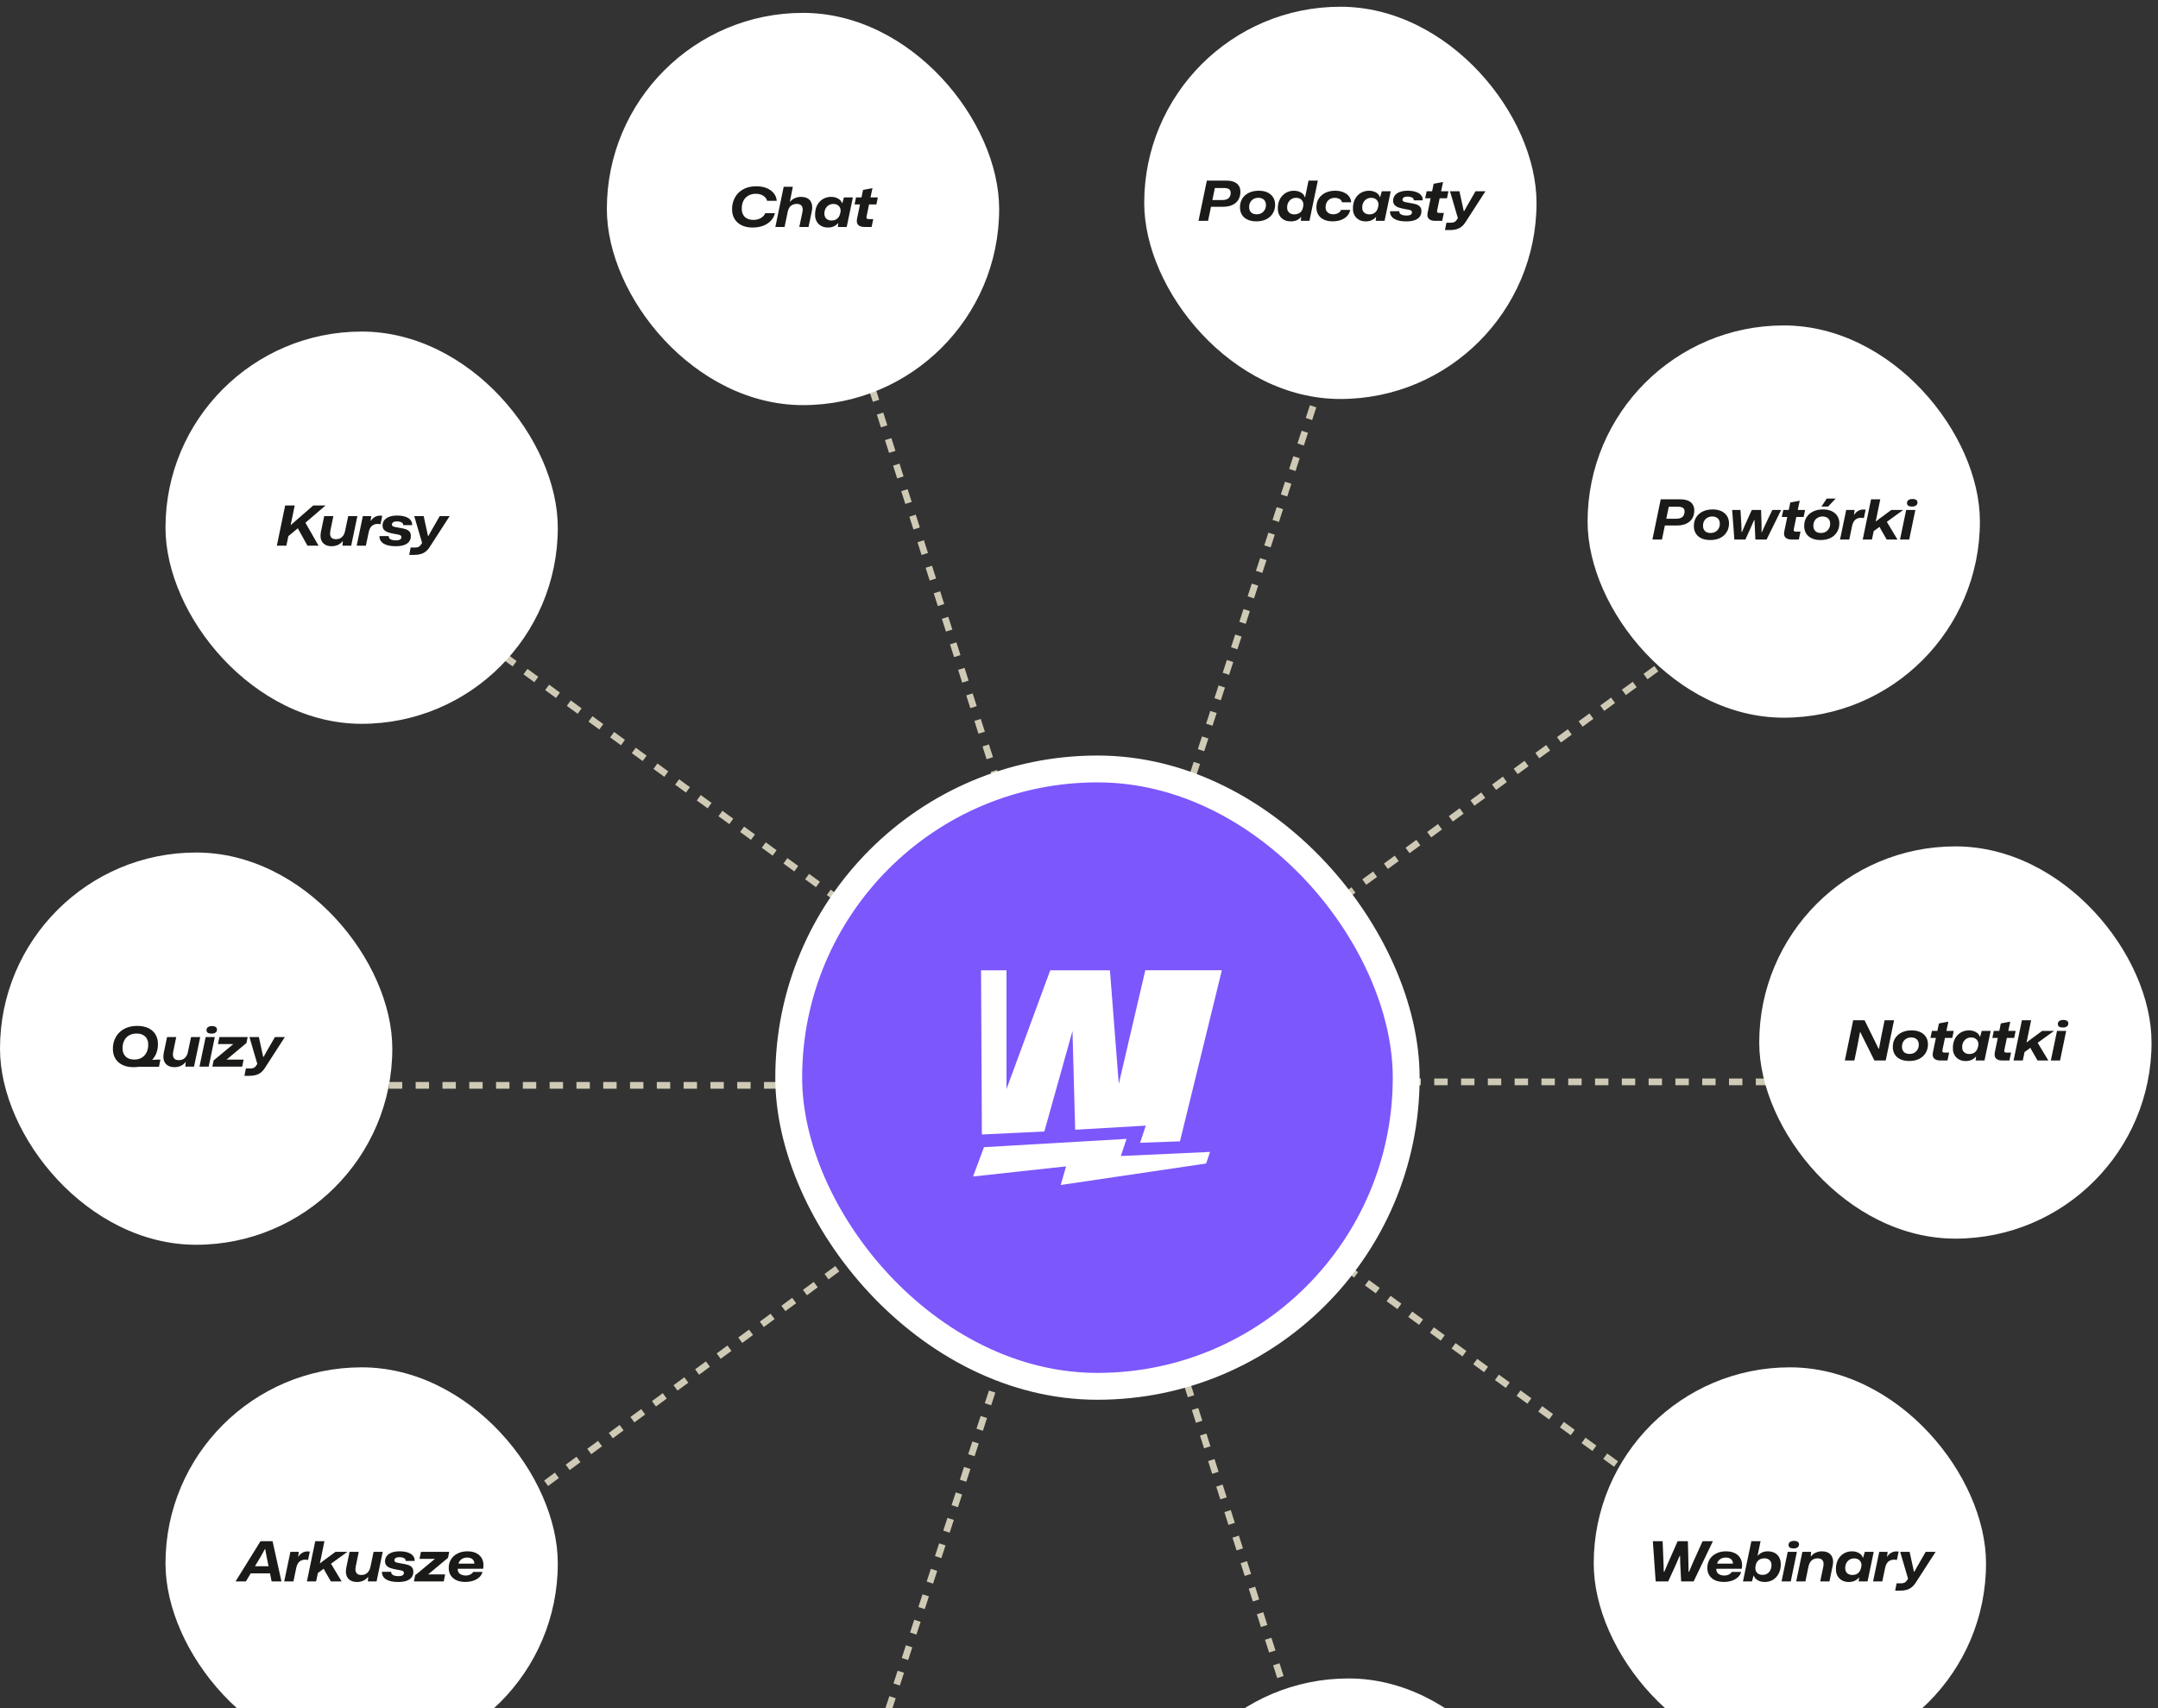
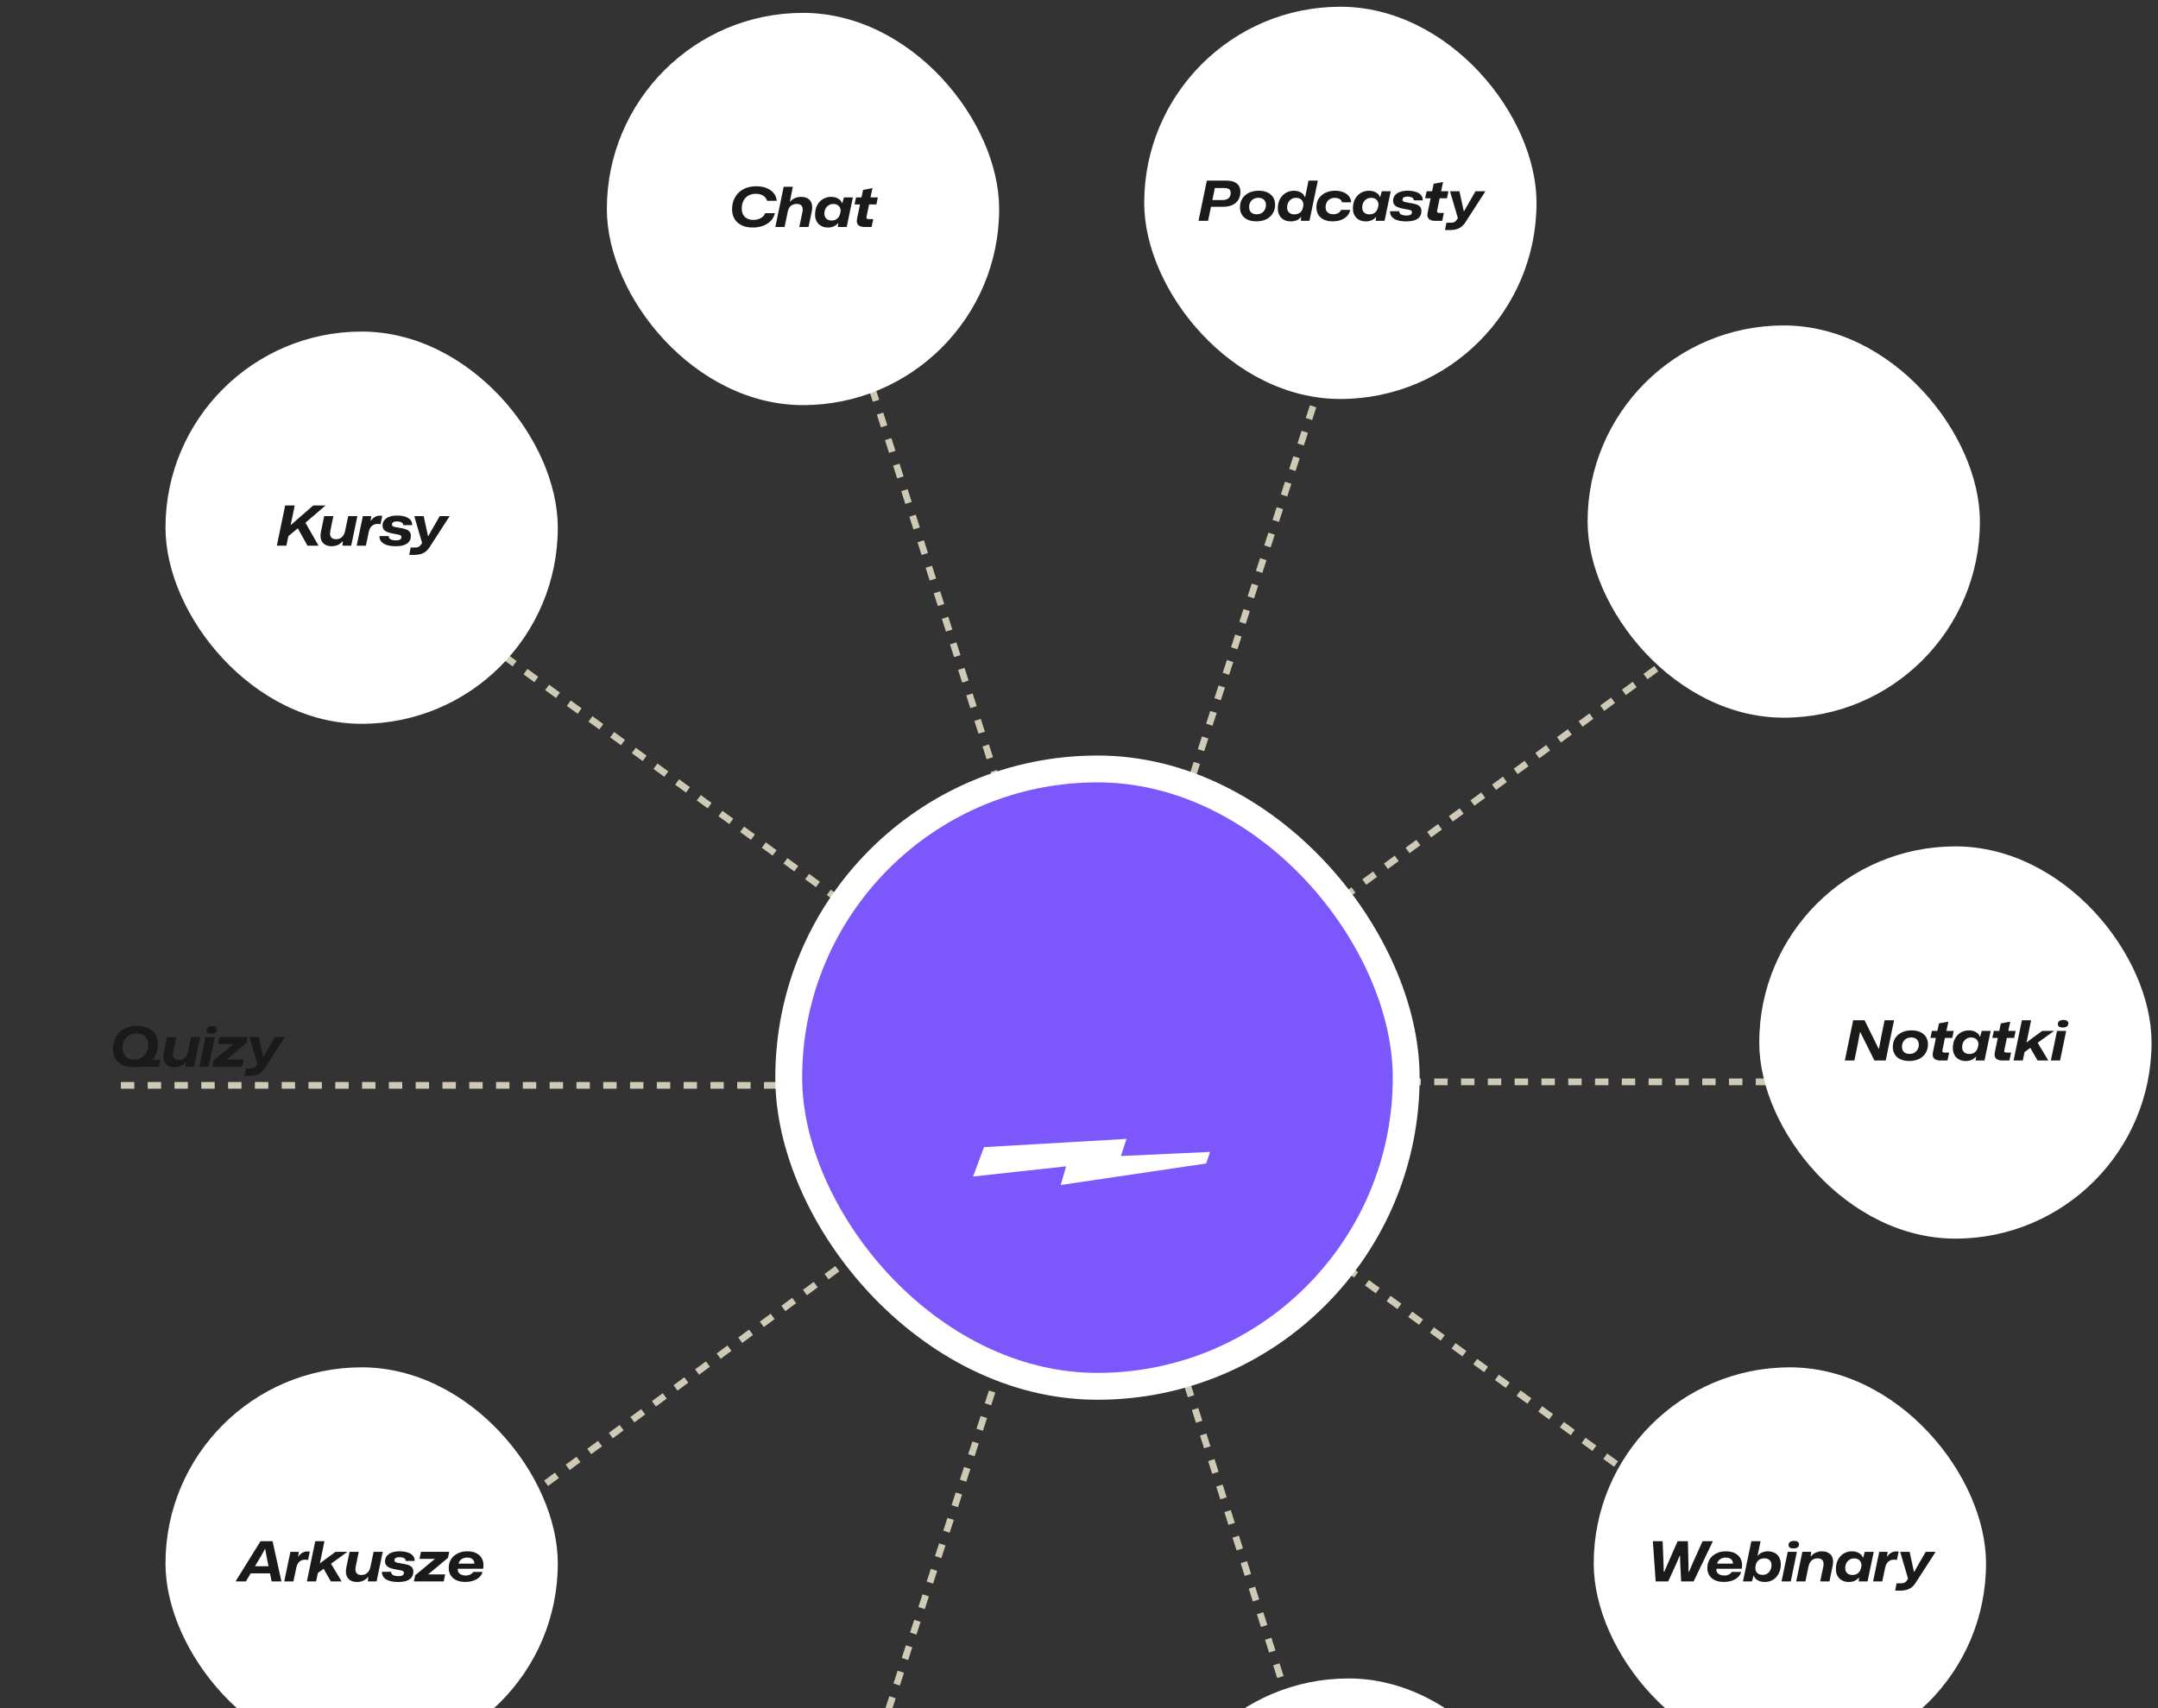
<svg xmlns="http://www.w3.org/2000/svg" width="240" height="190" viewBox="0 0 240 190" fill="none">
  <rect x="0" y="0" width="240" height="190" fill="#333333" stroke="none" />
  <path d="M155.27 16.86L121.663 119.978" stroke="#CFCAB5" stroke-width="0.746" stroke-dasharray="1.49 1.49" />
  <path d="M88.835 17.607L121.662 120.725" stroke="#CFCAB5" stroke-width="0.746" stroke-dasharray="1.49 1.49" />
  <path d="M34.347 57.168L121.663 120.725" stroke="#CFCAB5" stroke-width="0.746" stroke-dasharray="1.49 1.49" />
  <path d="M13.447 120.725L121.664 120.725" stroke="#CFCAB5" stroke-width="0.746" stroke-dasharray="1.49 1.49" />
  <path d="M87.717 224.201L121.323 121.083" stroke="#CFCAB5" stroke-width="0.746" stroke-dasharray="1.49 1.49" />
  <path d="M154.151 223.455L121.324 120.337" stroke="#CFCAB5" stroke-width="0.746" stroke-dasharray="1.49 1.49" />
  <path d="M208.64 183.894L121.323 120.337" stroke="#CFCAB5" stroke-width="0.746" stroke-dasharray="1.49 1.49" />
  <path d="M229.539 120.337L121.322 120.337" stroke="#CFCAB5" stroke-width="0.746" stroke-dasharray="1.49 1.49" />
  <path d="M208.266 56.794L121.322 120.337" stroke="#CFCAB5" stroke-width="0.746" stroke-dasharray="1.49 1.49" />
  <path d="M34.347 184.435L121.323 120.337" stroke="#CFCAB5" stroke-width="0.746" stroke-dasharray="1.49 1.49" />
  <rect x="87.717" y="85.532" width="68.672" height="68.672" rx="34.336" fill="#7C57FC" />
  <rect x="87.717" y="85.532" width="68.672" height="68.672" rx="34.336" stroke="white" stroke-width="2.986" />
  <path d="M134.139 129.419L117.966 131.81L118.563 129.737C116.924 129.925 115.157 130.113 113.391 130.301C111.625 130.489 109.858 130.677 108.219 130.865L109.433 127.602L125.288 126.679C125.2 126.943 125.112 127.208 125.024 127.473C124.901 127.843 124.777 128.214 124.655 128.586L134.575 128.13L134.139 129.419Z" fill="white" />
-   <path d="M109.198 126.19L116.146 125.861L119.275 114.682L119.574 125.662L127.428 125.206C127.34 125.47 127.252 125.734 127.164 125.999C127.041 126.369 126.917 126.74 126.795 127.113L131.229 126.952L135.887 107.926H127.374L124.423 120.568L123.441 107.93H116.799L111.937 121.133V107.93H109.107L109.198 126.19Z" fill="white" />
  <rect x="67.49" y="1.432" width="43.63" height="43.63" rx="21.815" fill="white" />
  <path d="M83.714 25.308C83.346 25.308 83.017 25.259 82.726 25.161C82.44 25.058 82.197 24.913 81.996 24.725C81.796 24.537 81.647 24.312 81.548 24.05C81.45 23.788 81.407 23.494 81.419 23.167C81.432 22.799 81.505 22.465 81.64 22.167C81.775 21.864 81.959 21.604 82.192 21.387C82.43 21.171 82.71 21.005 83.033 20.89C83.36 20.776 83.718 20.719 84.107 20.719C84.54 20.719 84.923 20.786 85.254 20.921C85.585 21.056 85.849 21.244 86.046 21.486C86.246 21.727 86.359 22.011 86.383 22.338H85.309C85.272 22.179 85.195 22.042 85.076 21.927C84.962 21.809 84.819 21.717 84.647 21.651C84.475 21.586 84.283 21.553 84.07 21.553C83.743 21.553 83.463 21.621 83.229 21.756C82.996 21.89 82.816 22.077 82.689 22.314C82.567 22.551 82.501 22.825 82.493 23.136C82.485 23.353 82.51 23.543 82.567 23.707C82.624 23.87 82.71 24.009 82.825 24.124C82.943 24.234 83.082 24.318 83.242 24.375C83.405 24.433 83.587 24.461 83.788 24.461C83.996 24.461 84.189 24.431 84.365 24.369C84.54 24.308 84.692 24.222 84.819 24.112C84.949 24.001 85.043 23.868 85.101 23.713H86.181C86.103 24.052 85.945 24.341 85.708 24.578C85.475 24.815 85.187 24.997 84.843 25.124C84.499 25.247 84.123 25.308 83.714 25.308ZM86.23 25.247L87.157 20.774H88.175L87.844 22.443H87.874C88.001 22.271 88.175 22.138 88.396 22.044C88.617 21.946 88.842 21.897 89.071 21.897C89.3 21.897 89.502 21.931 89.678 22.001C89.854 22.07 89.995 22.175 90.102 22.314C90.208 22.453 90.278 22.625 90.31 22.829C90.343 23.034 90.333 23.269 90.279 23.535L89.918 25.247H88.893L89.23 23.639C89.279 23.414 89.284 23.232 89.243 23.093C89.206 22.95 89.132 22.846 89.022 22.78C88.915 22.711 88.78 22.676 88.617 22.676C88.449 22.676 88.296 22.709 88.157 22.774C88.018 22.835 87.903 22.927 87.813 23.05C87.723 23.173 87.658 23.326 87.617 23.51L87.255 25.247H86.23ZM92.079 25.308C91.858 25.308 91.656 25.271 91.472 25.198C91.292 25.124 91.138 25.02 91.011 24.885C90.885 24.75 90.789 24.588 90.723 24.4C90.662 24.212 90.637 24.003 90.65 23.774C90.662 23.398 90.746 23.069 90.901 22.786C91.061 22.504 91.273 22.285 91.539 22.13C91.805 21.974 92.108 21.897 92.447 21.897C92.639 21.897 92.817 21.925 92.981 21.983C93.145 22.04 93.284 22.12 93.398 22.222C93.517 22.324 93.597 22.449 93.638 22.596H93.68L93.858 21.958H94.852L94.165 25.247H93.177L93.233 24.829H93.196C93.077 24.973 92.922 25.089 92.73 25.179C92.541 25.265 92.325 25.308 92.079 25.308ZM92.466 24.529C92.646 24.529 92.801 24.498 92.932 24.437C93.063 24.371 93.169 24.283 93.251 24.173C93.337 24.058 93.396 23.927 93.429 23.78L93.46 23.657C93.505 23.469 93.498 23.304 93.441 23.161C93.388 23.017 93.296 22.903 93.165 22.817C93.038 22.731 92.879 22.688 92.686 22.688C92.494 22.684 92.325 22.727 92.177 22.817C92.03 22.903 91.911 23.026 91.821 23.185C91.736 23.34 91.689 23.523 91.68 23.731C91.676 23.895 91.705 24.036 91.766 24.154C91.832 24.273 91.926 24.365 92.048 24.431C92.171 24.496 92.31 24.529 92.466 24.529ZM96.13 25.247C95.827 25.247 95.598 25.171 95.443 25.02C95.291 24.868 95.25 24.631 95.32 24.308L95.645 22.737H95.038L95.203 21.958H95.811L95.983 21.124L97.032 20.927L96.811 21.958H97.627L97.467 22.737H96.651L96.375 24.075C96.351 24.189 96.359 24.267 96.4 24.308C96.441 24.349 96.516 24.369 96.627 24.369H97.118L96.934 25.247H96.13Z" fill="#1A1A18" />
  <rect x="18.405" y="36.881" width="43.63" height="43.63" rx="21.815" fill="white" />
  <path d="M34.194 60.696L33.12 58.763L31.991 59.702L32.249 58.481L34.838 56.223H36.206L33.967 58.144L35.427 60.696H34.194ZM30.789 60.696L31.715 56.223H32.777L31.85 60.696H30.789ZM36.897 60.757C36.591 60.757 36.335 60.694 36.13 60.567C35.926 60.44 35.785 60.256 35.707 60.015C35.629 59.769 35.627 59.469 35.701 59.113L36.057 57.407H37.075L36.744 59.015C36.699 59.236 36.695 59.418 36.732 59.561C36.773 59.704 36.846 59.81 36.953 59.88C37.059 59.945 37.194 59.978 37.358 59.978C37.542 59.978 37.701 59.943 37.836 59.874C37.975 59.8 38.09 59.698 38.18 59.567C38.27 59.436 38.333 59.281 38.37 59.101L38.726 57.407H39.744L39.057 60.696H38.088L38.131 60.211H38.088C37.961 60.383 37.789 60.518 37.572 60.616C37.359 60.71 37.135 60.757 36.897 60.757ZM39.668 60.696L40.355 57.407H41.287L41.22 57.929H41.257C41.355 57.757 41.492 57.62 41.668 57.518C41.844 57.411 42.036 57.358 42.245 57.358C42.298 57.358 42.347 57.36 42.392 57.364C42.437 57.368 42.478 57.372 42.514 57.377L42.318 58.309C42.269 58.297 42.216 58.289 42.159 58.285C42.105 58.276 42.05 58.272 41.993 58.272C41.837 58.272 41.694 58.303 41.563 58.364C41.433 58.422 41.32 58.514 41.226 58.64C41.136 58.767 41.066 58.933 41.017 59.137L40.692 60.696H39.668ZM43.981 60.757C43.691 60.757 43.431 60.731 43.202 60.677C42.977 60.624 42.789 60.549 42.637 60.45C42.486 60.348 42.374 60.227 42.3 60.088C42.226 59.949 42.196 59.796 42.208 59.628H43.226C43.222 59.735 43.251 59.822 43.312 59.892C43.378 59.962 43.472 60.015 43.595 60.052C43.721 60.088 43.875 60.107 44.055 60.107C44.247 60.107 44.392 60.076 44.49 60.015C44.593 59.953 44.644 59.861 44.644 59.739C44.644 59.669 44.621 59.614 44.576 59.573C44.531 59.532 44.447 59.497 44.325 59.469C44.202 59.44 44.026 59.407 43.797 59.37C43.564 59.33 43.351 59.276 43.159 59.211C42.971 59.146 42.822 59.053 42.711 58.935C42.601 58.816 42.545 58.659 42.545 58.462C42.545 58.221 42.613 58.019 42.748 57.855C42.883 57.687 43.071 57.561 43.312 57.475C43.554 57.389 43.836 57.346 44.159 57.346C44.527 57.346 44.838 57.391 45.092 57.481C45.345 57.567 45.535 57.689 45.662 57.849C45.793 58.008 45.85 58.197 45.834 58.413H44.846C44.85 58.319 44.822 58.242 44.76 58.18C44.699 58.119 44.615 58.074 44.509 58.045C44.402 58.013 44.276 57.996 44.128 57.996C43.965 57.996 43.834 58.027 43.736 58.088C43.638 58.15 43.588 58.237 43.588 58.352C43.588 58.417 43.611 58.471 43.656 58.512C43.701 58.548 43.781 58.581 43.895 58.61C44.01 58.634 44.169 58.665 44.374 58.702C44.668 58.743 44.914 58.796 45.11 58.861C45.306 58.927 45.452 59.019 45.546 59.137C45.644 59.252 45.693 59.411 45.693 59.616C45.693 59.857 45.632 60.062 45.509 60.23C45.39 60.397 45.204 60.528 44.95 60.622C44.697 60.712 44.374 60.757 43.981 60.757ZM45.511 61.72L45.67 60.904H46.149C46.271 60.904 46.372 60.892 46.449 60.868C46.531 60.847 46.601 60.812 46.658 60.763C46.715 60.714 46.77 60.651 46.824 60.573L47.026 60.279L46.989 60.549L46.069 57.407H47.118L47.492 59.125L47.597 59.61H47.646L47.922 59.113L48.904 57.407H50.008L47.805 60.819C47.65 61.064 47.48 61.252 47.296 61.383C47.116 61.514 46.924 61.602 46.719 61.647C46.519 61.696 46.306 61.72 46.081 61.72H45.511Z" fill="#1A1A18" />
-   <rect y="94.827" width="43.63" height="43.63" rx="21.815" fill="white" />
  <path d="M15.091 117.991L17.515 117.862H17.84L17.68 118.66H14.748L15.091 117.991ZM14.87 118.703C14.494 118.703 14.161 118.654 13.87 118.556C13.58 118.453 13.334 118.308 13.134 118.12C12.933 117.932 12.784 117.707 12.686 117.445C12.588 117.183 12.545 116.889 12.557 116.562C12.569 116.194 12.643 115.86 12.778 115.562C12.913 115.259 13.099 114.999 13.336 114.782C13.574 114.566 13.854 114.4 14.177 114.285C14.5 114.171 14.858 114.114 15.251 114.114C15.627 114.114 15.96 114.163 16.251 114.261C16.541 114.359 16.787 114.502 16.987 114.69C17.187 114.874 17.337 115.099 17.435 115.365C17.533 115.627 17.576 115.922 17.564 116.249C17.551 116.617 17.478 116.952 17.343 117.255C17.208 117.554 17.022 117.811 16.784 118.028C16.547 118.245 16.265 118.413 15.938 118.531C15.615 118.646 15.259 118.703 14.87 118.703ZM14.913 117.856C15.245 117.856 15.525 117.789 15.754 117.654C15.983 117.519 16.159 117.333 16.281 117.095C16.408 116.858 16.476 116.586 16.484 116.279C16.496 116.063 16.471 115.872 16.41 115.709C16.353 115.545 16.267 115.408 16.152 115.298C16.038 115.187 15.901 115.103 15.741 115.046C15.582 114.989 15.402 114.96 15.201 114.96C14.878 114.96 14.6 115.028 14.367 115.163C14.134 115.294 13.954 115.478 13.827 115.715C13.704 115.948 13.639 116.22 13.631 116.531C13.623 116.744 13.647 116.932 13.704 117.095C13.762 117.259 13.848 117.398 13.962 117.513C14.077 117.623 14.214 117.709 14.373 117.77C14.537 117.828 14.717 117.856 14.913 117.856ZM19.421 118.703C19.114 118.703 18.858 118.64 18.654 118.513C18.449 118.386 18.308 118.202 18.23 117.961C18.153 117.715 18.151 117.414 18.224 117.059L18.58 115.353H19.599L19.267 116.96C19.222 117.181 19.218 117.363 19.255 117.507C19.296 117.65 19.37 117.756 19.476 117.826C19.582 117.891 19.717 117.924 19.881 117.924C20.065 117.924 20.224 117.889 20.36 117.819C20.499 117.746 20.613 117.644 20.703 117.513C20.793 117.382 20.857 117.226 20.893 117.046L21.249 115.353H22.268L21.58 118.642H20.611L20.654 118.157H20.611C20.484 118.329 20.312 118.464 20.096 118.562C19.883 118.656 19.658 118.703 19.421 118.703ZM22.185 118.642L22.872 115.353H23.891L23.21 118.642H22.185ZM23.51 114.973C23.33 114.973 23.193 114.94 23.099 114.874C23.009 114.805 22.964 114.709 22.964 114.586C22.964 114.443 23.017 114.332 23.124 114.255C23.234 114.173 23.388 114.132 23.584 114.132C23.764 114.132 23.899 114.167 23.989 114.236C24.083 114.302 24.13 114.396 24.13 114.519C24.13 114.662 24.075 114.774 23.964 114.856C23.858 114.934 23.707 114.973 23.51 114.973ZM23.618 118.642L23.759 117.954L25.956 116.132H24.238L24.404 115.353H27.545L27.41 116.016L25.195 117.862H27.091L26.938 118.642H23.618ZM27.183 119.666L27.343 118.85H27.821C27.944 118.85 28.044 118.838 28.122 118.813C28.204 118.793 28.273 118.758 28.331 118.709C28.388 118.66 28.443 118.597 28.496 118.519L28.699 118.224L28.662 118.494L27.741 115.353H28.791L29.165 117.071L29.269 117.556H29.318L29.594 117.059L30.576 115.353H31.68L29.478 118.764C29.322 119.01 29.153 119.198 28.969 119.329C28.789 119.46 28.596 119.548 28.392 119.593C28.192 119.642 27.979 119.666 27.754 119.666H27.183Z" fill="#1A1A18" />
  <rect x="18.405" y="152.091" width="43.63" height="43.63" rx="21.815" fill="white" />
  <path d="M26.197 175.906L28.971 171.433H30.314L31.302 175.906H30.21L29.633 173.065L29.498 172.31H29.455L29.044 173.065L27.345 175.906H26.197ZM27.78 175.01L28.241 174.212H29.971L30.099 175.01H27.78ZM31.609 175.906L32.296 172.617H33.229L33.161 173.139H33.198C33.296 172.967 33.433 172.83 33.609 172.728C33.785 172.621 33.977 172.568 34.186 172.568C34.239 172.568 34.288 172.57 34.333 172.574C34.378 172.578 34.419 172.582 34.456 172.586L34.259 173.519C34.21 173.507 34.157 173.499 34.1 173.494C34.047 173.486 33.992 173.482 33.934 173.482C33.779 173.482 33.636 173.513 33.505 173.574C33.374 173.631 33.261 173.724 33.167 173.85C33.077 173.977 33.008 174.143 32.959 174.347L32.633 175.906H31.609ZM34.131 175.906L35.058 171.433H36.082L35.573 173.912L35.941 173.623L37.309 172.617H38.635L36.812 173.936L37.997 175.906H36.8L36.168 174.814L36.003 174.495L35.352 174.967L35.156 175.906H34.131ZM39.719 175.967C39.413 175.967 39.157 175.904 38.953 175.777C38.748 175.65 38.607 175.466 38.529 175.225C38.451 174.979 38.449 174.679 38.523 174.323L38.879 172.617H39.897L39.566 174.225C39.521 174.445 39.517 174.627 39.554 174.771C39.595 174.914 39.668 175.02 39.775 175.09C39.881 175.155 40.016 175.188 40.18 175.188C40.364 175.188 40.523 175.153 40.658 175.084C40.797 175.01 40.912 174.908 41.002 174.777C41.092 174.646 41.155 174.49 41.192 174.31L41.548 172.617H42.566L41.879 175.906H40.91L40.953 175.421H40.91C40.783 175.593 40.611 175.728 40.394 175.826C40.182 175.92 39.957 175.967 39.719 175.967ZM44.257 175.967C43.966 175.967 43.707 175.94 43.477 175.887C43.252 175.834 43.064 175.758 42.913 175.66C42.762 175.558 42.649 175.437 42.576 175.298C42.502 175.159 42.471 175.006 42.484 174.838H43.502C43.498 174.944 43.527 175.032 43.588 175.102C43.653 175.171 43.748 175.225 43.87 175.261C43.997 175.298 44.15 175.317 44.33 175.317C44.523 175.317 44.668 175.286 44.766 175.225C44.868 175.163 44.919 175.071 44.919 174.949C44.919 174.879 44.897 174.824 44.852 174.783C44.807 174.742 44.723 174.707 44.6 174.679C44.478 174.65 44.302 174.617 44.073 174.58C43.84 174.54 43.627 174.486 43.435 174.421C43.246 174.355 43.097 174.263 42.987 174.145C42.876 174.026 42.821 173.869 42.821 173.672C42.821 173.431 42.889 173.229 43.023 173.065C43.158 172.897 43.347 172.77 43.588 172.685C43.829 172.599 44.111 172.556 44.435 172.556C44.803 172.556 45.114 172.601 45.367 172.691C45.621 172.777 45.811 172.899 45.938 173.059C46.069 173.218 46.126 173.407 46.11 173.623H45.122C45.126 173.529 45.097 173.452 45.036 173.39C44.974 173.329 44.891 173.284 44.784 173.255C44.678 173.222 44.551 173.206 44.404 173.206C44.24 173.206 44.109 173.237 44.011 173.298C43.913 173.359 43.864 173.447 43.864 173.562C43.864 173.627 43.886 173.681 43.931 173.721C43.977 173.758 44.056 173.791 44.171 173.82C44.285 173.844 44.445 173.875 44.649 173.912C44.944 173.953 45.189 174.006 45.386 174.071C45.582 174.137 45.727 174.229 45.821 174.347C45.919 174.462 45.968 174.621 45.968 174.826C45.968 175.067 45.907 175.272 45.784 175.439C45.666 175.607 45.48 175.738 45.226 175.832C44.972 175.922 44.649 175.967 44.257 175.967ZM46.032 175.906L46.173 175.219L48.37 173.396H46.652L46.817 172.617H49.959L49.824 173.28L47.609 175.126H49.505L49.351 175.906H46.032ZM51.734 175.961C51.349 175.961 51.02 175.895 50.746 175.765C50.472 175.634 50.261 175.45 50.114 175.212C49.971 174.975 49.901 174.701 49.905 174.39C49.909 174.022 49.999 173.701 50.175 173.427C50.351 173.153 50.594 172.94 50.905 172.789C51.216 172.633 51.574 172.556 51.979 172.556C52.396 172.556 52.748 172.636 53.034 172.795C53.321 172.955 53.525 173.18 53.648 173.47C53.775 173.76 53.803 174.102 53.734 174.495H50.911C50.899 174.646 50.926 174.779 50.991 174.893C51.061 175.004 51.161 175.09 51.292 175.151C51.427 175.212 51.582 175.245 51.758 175.249C51.967 175.249 52.147 175.212 52.298 175.139C52.453 175.061 52.562 174.965 52.623 174.85H53.66C53.607 175.075 53.488 175.272 53.304 175.439C53.124 175.607 52.899 175.736 52.629 175.826C52.364 175.916 52.065 175.961 51.734 175.961ZM50.985 173.967L50.918 173.924H52.813L52.752 173.973C52.764 173.83 52.74 173.705 52.678 173.599C52.617 173.488 52.525 173.402 52.402 173.341C52.284 173.28 52.134 173.249 51.955 173.249C51.783 173.249 51.627 173.28 51.488 173.341C51.353 173.402 51.241 173.486 51.151 173.593C51.065 173.699 51.01 173.824 50.985 173.967Z" fill="#1A1A18" />
  <rect x="127.253" y="0.75" width="43.63" height="43.63" rx="21.815" fill="white" />
  <path d="M133.291 24.565L134.218 20.092H136.396C136.756 20.092 137.052 20.145 137.285 20.252C137.519 20.358 137.69 20.509 137.801 20.706C137.911 20.902 137.96 21.133 137.948 21.399C137.936 21.751 137.846 22.047 137.678 22.289C137.514 22.526 137.29 22.704 137.003 22.822C136.721 22.941 136.394 23 136.022 23H134.592L134.745 22.252H135.929C136.232 22.252 136.461 22.188 136.617 22.062C136.776 21.931 136.86 21.736 136.868 21.479C136.876 21.274 136.817 21.129 136.69 21.043C136.563 20.957 136.381 20.914 136.144 20.914H135.009L135.132 20.816L134.353 24.565H133.291ZM139.736 24.62C139.442 24.62 139.18 24.583 138.951 24.51C138.726 24.436 138.536 24.332 138.38 24.197C138.225 24.058 138.106 23.892 138.024 23.7C137.943 23.508 137.902 23.295 137.902 23.062C137.902 22.689 137.988 22.366 138.159 22.092C138.335 21.814 138.579 21.599 138.89 21.448C139.204 21.293 139.566 21.215 139.975 21.215C140.27 21.215 140.53 21.252 140.755 21.325C140.98 21.399 141.17 21.505 141.325 21.644C141.485 21.779 141.605 21.943 141.687 22.135C141.769 22.328 141.81 22.54 141.81 22.773C141.81 23.142 141.722 23.465 141.546 23.743C141.374 24.021 141.133 24.238 140.822 24.393C140.511 24.544 140.149 24.62 139.736 24.62ZM139.761 23.835C139.965 23.835 140.143 23.792 140.295 23.706C140.45 23.616 140.571 23.493 140.657 23.338C140.746 23.182 140.791 23 140.791 22.792C140.791 22.669 140.771 22.559 140.73 22.46C140.689 22.358 140.632 22.274 140.558 22.209C140.485 22.139 140.397 22.088 140.295 22.055C140.196 22.019 140.082 22 139.951 22C139.746 22 139.566 22.045 139.411 22.135C139.256 22.221 139.135 22.342 139.049 22.497C138.963 22.653 138.92 22.835 138.92 23.043C138.92 23.17 138.941 23.283 138.982 23.381C139.022 23.479 139.078 23.563 139.147 23.632C139.221 23.698 139.309 23.749 139.411 23.786C139.513 23.818 139.63 23.835 139.761 23.835ZM143.543 24.626C143.323 24.626 143.12 24.589 142.936 24.516C142.756 24.442 142.603 24.338 142.476 24.203C142.349 24.068 142.253 23.906 142.187 23.718C142.126 23.53 142.102 23.319 142.114 23.086C142.126 22.714 142.21 22.389 142.365 22.111C142.525 21.828 142.738 21.61 143.003 21.454C143.269 21.295 143.572 21.215 143.912 21.215C144.104 21.215 144.282 21.244 144.445 21.301C144.613 21.358 144.754 21.44 144.869 21.546C144.987 21.653 145.067 21.779 145.108 21.927H145.151L145.525 20.092H146.562L145.629 24.565H144.666L144.709 24.148H144.672C144.554 24.303 144.398 24.422 144.206 24.503C144.014 24.585 143.793 24.626 143.543 24.626ZM143.93 23.847C144.114 23.847 144.273 23.816 144.408 23.755C144.543 23.694 144.652 23.606 144.734 23.491C144.82 23.377 144.877 23.246 144.905 23.099L144.93 22.976C144.967 22.788 144.959 22.622 144.905 22.479C144.852 22.336 144.76 22.221 144.629 22.135C144.503 22.049 144.343 22.006 144.151 22.006C143.959 22.002 143.789 22.045 143.642 22.135C143.494 22.221 143.376 22.344 143.286 22.503C143.2 22.659 143.153 22.841 143.145 23.049C143.14 23.213 143.169 23.354 143.23 23.473C143.296 23.591 143.388 23.683 143.507 23.749C143.629 23.814 143.77 23.847 143.93 23.847ZM148.208 24.62C147.921 24.62 147.666 24.583 147.441 24.51C147.22 24.436 147.032 24.332 146.876 24.197C146.721 24.058 146.602 23.892 146.52 23.7C146.443 23.508 146.404 23.293 146.404 23.056C146.404 22.777 146.453 22.526 146.551 22.301C146.653 22.076 146.797 21.884 146.981 21.724C147.165 21.561 147.383 21.436 147.637 21.35C147.891 21.26 148.173 21.215 148.484 21.215C148.831 21.215 149.136 21.27 149.398 21.381C149.66 21.487 149.866 21.636 150.018 21.828C150.173 22.021 150.255 22.246 150.263 22.503H149.251C149.23 22.397 149.183 22.307 149.11 22.233C149.036 22.16 148.942 22.105 148.827 22.068C148.713 22.027 148.588 22.006 148.453 22.006C148.298 22.006 148.157 22.031 148.03 22.08C147.907 22.129 147.799 22.201 147.705 22.295C147.615 22.389 147.545 22.501 147.496 22.632C147.447 22.759 147.422 22.902 147.422 23.062C147.422 23.221 147.457 23.36 147.527 23.479C147.6 23.593 147.7 23.681 147.827 23.743C147.954 23.804 148.103 23.835 148.275 23.835C148.41 23.835 148.535 23.816 148.649 23.779C148.768 23.743 148.87 23.688 148.956 23.614C149.046 23.54 149.11 23.45 149.146 23.344H150.159C150.118 23.598 150.009 23.82 149.834 24.013C149.658 24.205 149.431 24.354 149.153 24.461C148.874 24.567 148.559 24.62 148.208 24.62ZM151.896 24.626C151.675 24.626 151.472 24.589 151.288 24.516C151.108 24.442 150.955 24.338 150.828 24.203C150.701 24.068 150.605 23.906 150.54 23.718C150.478 23.53 150.454 23.321 150.466 23.092C150.478 22.716 150.562 22.387 150.718 22.105C150.877 21.822 151.09 21.604 151.356 21.448C151.622 21.293 151.924 21.215 152.264 21.215C152.456 21.215 152.634 21.244 152.798 21.301C152.961 21.358 153.1 21.438 153.215 21.54C153.333 21.642 153.413 21.767 153.454 21.914H153.497L153.675 21.276H154.669L153.982 24.565H152.994L153.049 24.148H153.012C152.894 24.291 152.738 24.407 152.546 24.497C152.358 24.583 152.141 24.626 151.896 24.626ZM152.282 23.847C152.462 23.847 152.618 23.816 152.749 23.755C152.879 23.69 152.986 23.602 153.068 23.491C153.153 23.377 153.213 23.246 153.246 23.099L153.276 22.976C153.321 22.788 153.315 22.622 153.258 22.479C153.205 22.336 153.113 22.221 152.982 22.135C152.855 22.049 152.695 22.006 152.503 22.006C152.311 22.002 152.141 22.045 151.994 22.135C151.847 22.221 151.728 22.344 151.638 22.503C151.552 22.659 151.505 22.841 151.497 23.049C151.493 23.213 151.521 23.354 151.583 23.473C151.648 23.591 151.742 23.683 151.865 23.749C151.988 23.814 152.127 23.847 152.282 23.847ZM156.37 24.626C156.079 24.626 155.82 24.6 155.591 24.547C155.366 24.493 155.177 24.418 155.026 24.32C154.875 24.217 154.762 24.096 154.689 23.957C154.615 23.818 154.584 23.665 154.597 23.497H155.615C155.611 23.604 155.64 23.692 155.701 23.761C155.766 23.831 155.861 23.884 155.983 23.921C156.11 23.957 156.263 23.976 156.443 23.976C156.636 23.976 156.781 23.945 156.879 23.884C156.981 23.823 157.032 23.73 157.032 23.608C157.032 23.538 157.01 23.483 156.965 23.442C156.92 23.401 156.836 23.366 156.713 23.338C156.591 23.309 156.415 23.276 156.186 23.24C155.953 23.199 155.74 23.145 155.548 23.08C155.359 23.015 155.21 22.923 155.1 22.804C154.989 22.685 154.934 22.528 154.934 22.332C154.934 22.09 155.002 21.888 155.137 21.724C155.272 21.556 155.46 21.43 155.701 21.344C155.942 21.258 156.225 21.215 156.548 21.215C156.916 21.215 157.227 21.26 157.48 21.35C157.734 21.436 157.924 21.558 158.051 21.718C158.182 21.878 158.239 22.066 158.223 22.282H157.235C157.239 22.188 157.21 22.111 157.149 22.049C157.088 21.988 157.004 21.943 156.897 21.914C156.791 21.882 156.664 21.865 156.517 21.865C156.353 21.865 156.223 21.896 156.124 21.957C156.026 22.019 155.977 22.107 155.977 22.221C155.977 22.287 156 22.34 156.045 22.381C156.09 22.418 156.169 22.45 156.284 22.479C156.398 22.503 156.558 22.534 156.762 22.571C157.057 22.612 157.302 22.665 157.499 22.73C157.695 22.796 157.84 22.888 157.934 23.006C158.033 23.121 158.082 23.28 158.082 23.485C158.082 23.726 158.02 23.931 157.898 24.099C157.779 24.266 157.593 24.397 157.339 24.491C157.086 24.581 156.762 24.626 156.37 24.626ZM159.589 24.565C159.287 24.565 159.058 24.489 158.902 24.338C158.751 24.186 158.71 23.949 158.779 23.626L159.105 22.055H158.497L158.663 21.276H159.27L159.442 20.442L160.491 20.245L160.27 21.276H161.086L160.927 22.055H160.111L159.835 23.393C159.81 23.508 159.818 23.585 159.859 23.626C159.9 23.667 159.976 23.688 160.086 23.688H160.577L160.393 24.565H159.589ZM160.703 25.59L160.863 24.773H161.341C161.464 24.773 161.564 24.761 161.642 24.737C161.724 24.716 161.793 24.681 161.851 24.632C161.908 24.583 161.963 24.52 162.016 24.442L162.219 24.148L162.182 24.418L161.262 21.276H162.311L162.685 22.994L162.789 23.479H162.839L163.115 22.982L164.096 21.276H165.201L162.998 24.688C162.843 24.933 162.673 25.121 162.489 25.252C162.309 25.383 162.117 25.471 161.912 25.516C161.712 25.565 161.499 25.59 161.274 25.59H160.703Z" fill="#1A1A18" />
  <rect x="176.563" y="36.199" width="43.63" height="43.63" rx="21.815" fill="white" />
-   <path d="M183.77 60.014L184.697 55.541H186.875C187.235 55.541 187.531 55.594 187.764 55.701C187.997 55.807 188.169 55.959 188.28 56.155C188.39 56.351 188.439 56.582 188.427 56.848C188.415 57.2 188.325 57.496 188.157 57.738C187.993 57.975 187.768 58.153 187.482 58.272C187.2 58.39 186.873 58.45 186.5 58.45H185.071L185.224 57.701H186.408C186.711 57.701 186.94 57.638 187.096 57.511C187.255 57.38 187.339 57.186 187.347 56.928C187.355 56.723 187.296 56.578 187.169 56.492C187.042 56.406 186.86 56.364 186.623 56.364H185.488L185.611 56.265L184.832 60.014H183.77ZM190.215 60.069C189.921 60.069 189.659 60.032 189.43 59.959C189.205 59.885 189.015 59.781 188.859 59.646C188.704 59.507 188.585 59.341 188.503 59.149C188.422 58.957 188.381 58.744 188.381 58.511C188.381 58.139 188.467 57.816 188.638 57.541C188.814 57.263 189.058 57.049 189.368 56.897C189.683 56.742 190.045 56.664 190.454 56.664C190.749 56.664 191.009 56.701 191.234 56.775C191.459 56.848 191.649 56.955 191.804 57.094C191.964 57.228 192.084 57.392 192.166 57.584C192.248 57.777 192.289 57.989 192.289 58.222C192.289 58.591 192.201 58.914 192.025 59.192C191.853 59.47 191.612 59.687 191.301 59.842C190.99 59.994 190.628 60.069 190.215 60.069ZM190.24 59.284C190.444 59.284 190.622 59.241 190.773 59.155C190.929 59.065 191.05 58.942 191.135 58.787C191.225 58.632 191.27 58.45 191.27 58.241C191.27 58.118 191.25 58.008 191.209 57.91C191.168 57.807 191.111 57.724 191.037 57.658C190.964 57.589 190.876 57.537 190.773 57.505C190.675 57.468 190.561 57.449 190.43 57.449C190.225 57.449 190.045 57.494 189.89 57.584C189.735 57.67 189.614 57.791 189.528 57.946C189.442 58.102 189.399 58.284 189.399 58.492C189.399 58.619 189.42 58.732 189.46 58.83C189.501 58.928 189.557 59.012 189.626 59.081C189.7 59.147 189.788 59.198 189.89 59.235C189.992 59.268 190.109 59.284 190.24 59.284ZM192.885 60.014L192.64 56.725H193.566L193.664 58.364L193.689 59.173H193.738L194.081 58.364L194.824 56.725H195.855L195.91 58.364V59.198H195.947L196.321 58.364L197.106 56.725H198.088L196.468 60.014H195.223L195.167 58.787L195.124 57.83H195.088L194.67 58.787L194.112 60.014H192.885ZM199.253 60.014C198.951 60.014 198.722 59.938 198.566 59.787C198.415 59.636 198.374 59.398 198.444 59.075L198.769 57.505H198.161L198.327 56.725H198.934L199.106 55.891L200.155 55.695L199.934 56.725H200.75L200.591 57.505H199.775L199.499 58.842C199.474 58.957 199.482 59.034 199.523 59.075C199.564 59.116 199.64 59.137 199.75 59.137H200.241L200.057 60.014H199.253ZM202.486 60.069C202.191 60.069 201.93 60.032 201.701 59.959C201.476 59.885 201.285 59.781 201.13 59.646C200.975 59.507 200.856 59.341 200.774 59.149C200.692 58.957 200.651 58.744 200.651 58.511C200.651 58.139 200.737 57.816 200.909 57.541C201.085 57.263 201.328 57.049 201.639 56.897C201.954 56.742 202.316 56.664 202.725 56.664C203.02 56.664 203.28 56.701 203.504 56.775C203.729 56.848 203.92 56.955 204.075 57.094C204.235 57.228 204.355 57.392 204.437 57.584C204.519 57.777 204.56 57.989 204.56 58.222C204.56 58.591 204.472 58.914 204.296 59.192C204.124 59.47 203.883 59.687 203.572 59.842C203.261 59.994 202.899 60.069 202.486 60.069ZM202.511 59.284C202.715 59.284 202.893 59.241 203.044 59.155C203.2 59.065 203.32 58.942 203.406 58.787C203.496 58.632 203.541 58.45 203.541 58.241C203.541 58.118 203.521 58.008 203.48 57.91C203.439 57.807 203.382 57.724 203.308 57.658C203.235 57.589 203.147 57.537 203.044 57.505C202.946 57.468 202.832 57.449 202.701 57.449C202.496 57.449 202.316 57.494 202.161 57.584C202.005 57.67 201.885 57.791 201.799 57.946C201.713 58.102 201.67 58.284 201.67 58.492C201.67 58.619 201.69 58.732 201.731 58.83C201.772 58.928 201.827 59.012 201.897 59.081C201.971 59.147 202.059 59.198 202.161 59.235C202.263 59.268 202.38 59.284 202.511 59.284ZM202.572 56.345L203.161 55.455H204.155L203.308 56.345H202.572ZM204.638 60.014L205.325 56.725H206.258L206.191 57.247H206.227C206.326 57.075 206.463 56.938 206.638 56.836C206.814 56.73 207.007 56.676 207.215 56.676C207.268 56.676 207.317 56.678 207.362 56.682C207.407 56.687 207.448 56.691 207.485 56.695L207.289 57.627C207.24 57.615 207.187 57.607 207.129 57.603C207.076 57.595 207.021 57.59 206.964 57.59C206.808 57.59 206.665 57.621 206.534 57.683C206.403 57.74 206.291 57.832 206.197 57.959C206.107 58.086 206.037 58.251 205.988 58.456L205.663 60.014H204.638ZM207.161 60.014L208.087 55.541H209.112L208.603 58.02L208.971 57.732L210.339 56.725H211.664L209.842 58.045L211.026 60.014H209.83L209.198 58.922L209.032 58.603L208.382 59.075L208.185 60.014H207.161ZM211.307 60.014L211.994 56.725H213.013L212.332 60.014H211.307ZM212.632 56.345C212.452 56.345 212.315 56.312 212.221 56.247C212.131 56.177 212.086 56.081 212.086 55.959C212.086 55.815 212.139 55.705 212.246 55.627C212.356 55.545 212.51 55.505 212.706 55.505C212.886 55.505 213.021 55.539 213.111 55.609C213.205 55.674 213.252 55.768 213.252 55.891C213.252 56.034 213.197 56.147 213.086 56.228C212.98 56.306 212.829 56.345 212.632 56.345Z" fill="#1A1A18" />
  <rect x="195.652" y="94.145" width="43.63" height="43.63" rx="21.815" fill="white" />
  <path d="M205.172 117.96L206.098 113.487H207.368L208.927 116.653H208.97L209.233 115.248L209.595 113.487H210.645L209.718 117.96H208.46L206.896 114.819H206.853L206.601 116.181L206.233 117.96H205.172ZM212.342 118.015C212.047 118.015 211.785 117.978 211.556 117.905C211.331 117.831 211.141 117.727 210.986 117.592C210.83 117.453 210.712 117.287 210.63 117.095C210.548 116.903 210.507 116.69 210.507 116.457C210.507 116.085 210.593 115.761 210.765 115.487C210.941 115.209 211.184 114.994 211.495 114.843C211.81 114.688 212.172 114.61 212.581 114.61C212.876 114.61 213.135 114.647 213.36 114.72C213.585 114.794 213.775 114.9 213.931 115.039C214.09 115.174 214.211 115.338 214.293 115.53C214.375 115.723 214.416 115.935 214.416 116.168C214.416 116.536 214.328 116.86 214.152 117.138C213.98 117.416 213.739 117.633 213.428 117.788C213.117 117.939 212.755 118.015 212.342 118.015ZM212.366 117.23C212.571 117.23 212.749 117.187 212.9 117.101C213.055 117.011 213.176 116.888 213.262 116.733C213.352 116.577 213.397 116.395 213.397 116.187C213.397 116.064 213.377 115.954 213.336 115.855C213.295 115.753 213.238 115.669 213.164 115.604C213.09 115.534 213.002 115.483 212.9 115.451C212.802 115.414 212.687 115.395 212.556 115.395C212.352 115.395 212.172 115.44 212.017 115.53C211.861 115.616 211.74 115.737 211.655 115.892C211.569 116.048 211.526 116.23 211.526 116.438C211.526 116.565 211.546 116.678 211.587 116.776C211.628 116.874 211.683 116.958 211.753 117.027C211.826 117.093 211.914 117.144 212.017 117.181C212.119 117.213 212.235 117.23 212.366 117.23ZM215.784 117.96C215.481 117.96 215.252 117.884 215.097 117.733C214.945 117.582 214.904 117.344 214.974 117.021L215.299 115.451H214.692L214.857 114.671H215.465L215.637 113.837L216.686 113.641L216.465 114.671H217.281L217.121 115.451H216.305L216.029 116.788C216.005 116.903 216.013 116.98 216.054 117.021C216.095 117.062 216.17 117.083 216.281 117.083H216.772L216.588 117.96H215.784ZM218.617 118.021C218.397 118.021 218.194 117.984 218.01 117.911C217.83 117.837 217.677 117.733 217.55 117.598C217.423 117.463 217.327 117.301 217.262 117.113C217.2 116.925 217.176 116.716 217.188 116.487C217.2 116.111 217.284 115.782 217.439 115.5C217.599 115.217 217.812 114.999 218.078 114.843C218.343 114.688 218.646 114.61 218.986 114.61C219.178 114.61 219.356 114.639 219.519 114.696C219.683 114.753 219.822 114.833 219.937 114.935C220.055 115.037 220.135 115.162 220.176 115.309H220.219L220.397 114.671H221.391L220.704 117.96H219.716L219.771 117.543H219.734C219.616 117.686 219.46 117.802 219.268 117.892C219.08 117.978 218.863 118.021 218.617 118.021ZM219.004 117.242C219.184 117.242 219.339 117.211 219.47 117.15C219.601 117.085 219.708 116.997 219.789 116.886C219.875 116.772 219.935 116.641 219.967 116.494L219.998 116.371C220.043 116.183 220.037 116.017 219.98 115.874C219.926 115.731 219.834 115.616 219.703 115.53C219.577 115.444 219.417 115.401 219.225 115.401C219.033 115.397 218.863 115.44 218.716 115.53C218.568 115.616 218.45 115.739 218.36 115.898C218.274 116.054 218.227 116.236 218.219 116.444C218.215 116.608 218.243 116.749 218.305 116.868C218.37 116.986 218.464 117.078 218.587 117.144C218.71 117.209 218.849 117.242 219.004 117.242ZM222.668 117.96C222.366 117.96 222.136 117.884 221.981 117.733C221.83 117.582 221.789 117.344 221.858 117.021L222.184 115.451H221.576L221.742 114.671H222.349L222.521 113.837L223.57 113.641L223.349 114.671H224.165L224.006 115.451H223.19L222.914 116.788C222.889 116.903 222.897 116.98 222.938 117.021C222.979 117.062 223.055 117.083 223.165 117.083H223.656L223.472 117.96H222.668ZM223.937 117.96L224.863 113.487H225.888L225.379 115.966L225.747 115.678L227.115 114.671H228.44L226.618 115.99L227.802 117.96H226.606L225.974 116.868L225.808 116.549L225.158 117.021L224.962 117.96H223.937ZM228.083 117.96L228.77 114.671H229.789L229.108 117.96H228.083ZM229.408 114.291C229.228 114.291 229.091 114.258 228.997 114.193C228.907 114.123 228.862 114.027 228.862 113.904C228.862 113.761 228.915 113.651 229.022 113.573C229.132 113.491 229.286 113.45 229.482 113.45C229.662 113.45 229.797 113.485 229.887 113.555C229.981 113.62 230.028 113.714 230.028 113.837C230.028 113.98 229.973 114.093 229.862 114.174C229.756 114.252 229.605 114.291 229.408 114.291Z" fill="#1A1A18" />
  <rect x="177.244" y="152.091" width="43.63" height="43.63" rx="21.815" fill="white" />
  <path d="M184.134 175.906L183.821 171.433H184.907L185.005 173.893L185.036 174.82H185.097L185.453 173.985L186.576 171.433H187.717L187.778 173.924L187.791 174.832H187.846L188.239 173.899L189.349 171.433H190.496L188.355 175.906H186.969L186.87 173.998L186.846 173.053H186.803L186.41 173.973L185.527 175.906H184.134ZM191.708 175.961C191.323 175.961 190.994 175.895 190.72 175.765C190.446 175.634 190.235 175.45 190.088 175.212C189.945 174.975 189.875 174.701 189.879 174.39C189.884 174.022 189.974 173.701 190.149 173.427C190.325 173.153 190.569 172.94 190.88 172.789C191.19 172.633 191.548 172.556 191.953 172.556C192.37 172.556 192.722 172.636 193.008 172.795C193.295 172.955 193.499 173.18 193.622 173.47C193.749 173.76 193.777 174.102 193.708 174.495H190.886C190.873 174.646 190.9 174.779 190.965 174.893C191.035 175.004 191.135 175.09 191.266 175.151C191.401 175.212 191.556 175.245 191.732 175.249C191.941 175.249 192.121 175.212 192.272 175.139C192.428 175.061 192.536 174.965 192.597 174.85H193.634C193.581 175.075 193.463 175.272 193.278 175.439C193.098 175.607 192.874 175.736 192.604 175.826C192.338 175.916 192.039 175.961 191.708 175.961ZM190.959 173.967L190.892 173.924H192.788L192.726 173.973C192.739 173.83 192.714 173.705 192.653 173.599C192.591 173.488 192.499 173.402 192.377 173.341C192.258 173.28 192.109 173.249 191.929 173.249C191.757 173.249 191.601 173.28 191.462 173.341C191.327 173.402 191.215 173.486 191.125 173.593C191.039 173.699 190.984 173.824 190.959 173.967ZM196.247 175.967C196.063 175.967 195.887 175.938 195.719 175.881C195.552 175.824 195.411 175.744 195.296 175.642C195.182 175.536 195.102 175.411 195.057 175.268H195.02L194.842 175.906H193.842L194.775 171.433H195.799L195.468 173.034H195.505C195.623 172.887 195.777 172.77 195.965 172.685C196.153 172.599 196.372 172.556 196.621 172.556C196.838 172.556 197.034 172.591 197.21 172.66C197.386 172.725 197.536 172.822 197.658 172.948C197.785 173.071 197.881 173.222 197.947 173.402C198.016 173.578 198.051 173.775 198.051 173.991C198.051 174.38 197.973 174.724 197.818 175.022C197.666 175.321 197.456 175.554 197.186 175.722C196.916 175.885 196.603 175.967 196.247 175.967ZM196.032 175.176C196.233 175.176 196.407 175.129 196.554 175.034C196.701 174.936 196.814 174.805 196.891 174.642C196.973 174.478 197.014 174.292 197.014 174.083C197.014 173.965 196.996 173.861 196.959 173.771C196.922 173.676 196.867 173.597 196.793 173.531C196.724 173.466 196.642 173.417 196.548 173.384C196.454 173.351 196.347 173.335 196.229 173.335C196.053 173.335 195.897 173.366 195.762 173.427C195.632 173.488 195.523 173.576 195.437 173.691C195.351 173.801 195.294 173.932 195.265 174.083L195.241 174.206C195.204 174.394 195.212 174.562 195.265 174.709C195.319 174.852 195.411 174.967 195.542 175.053C195.672 175.135 195.836 175.176 196.032 175.176ZM198.132 175.906L198.819 172.617H199.838L199.157 175.906H198.132ZM199.457 172.237C199.277 172.237 199.14 172.204 199.046 172.139C198.956 172.069 198.911 171.973 198.911 171.85C198.911 171.707 198.964 171.597 199.071 171.519C199.181 171.437 199.335 171.396 199.531 171.396C199.711 171.396 199.846 171.431 199.936 171.5C200.03 171.566 200.077 171.66 200.077 171.783C200.077 171.926 200.022 172.038 199.911 172.12C199.805 172.198 199.654 172.237 199.457 172.237ZM199.762 175.906L200.449 172.617H201.424L201.375 173.102H201.424C201.547 172.93 201.717 172.797 201.934 172.703C202.155 172.605 202.38 172.556 202.609 172.556C202.838 172.556 203.038 172.591 203.21 172.66C203.386 172.73 203.527 172.834 203.633 172.973C203.744 173.112 203.815 173.284 203.848 173.488C203.881 173.693 203.868 173.928 203.811 174.194L203.461 175.906H202.431L202.768 174.298C202.817 174.073 202.821 173.891 202.78 173.752C202.744 173.609 202.67 173.505 202.56 173.439C202.453 173.37 202.318 173.335 202.155 173.335C201.975 173.335 201.815 173.37 201.676 173.439C201.537 173.509 201.422 173.609 201.332 173.74C201.242 173.871 201.177 174.028 201.136 174.212L200.786 175.906H199.762ZM205.611 175.967C205.39 175.967 205.187 175.93 205.003 175.857C204.823 175.783 204.67 175.679 204.543 175.544C204.416 175.409 204.32 175.247 204.255 175.059C204.193 174.871 204.169 174.662 204.181 174.433C204.193 174.057 204.277 173.728 204.433 173.445C204.592 173.163 204.805 172.944 205.071 172.789C205.337 172.633 205.639 172.556 205.979 172.556C206.171 172.556 206.349 172.584 206.513 172.642C206.676 172.699 206.815 172.779 206.93 172.881C207.048 172.983 207.128 173.108 207.169 173.255H207.212L207.39 172.617H208.384L207.697 175.906H206.709L206.764 175.488H206.727C206.609 175.632 206.453 175.748 206.261 175.838C206.073 175.924 205.856 175.967 205.611 175.967ZM205.997 175.188C206.177 175.188 206.333 175.157 206.464 175.096C206.594 175.03 206.701 174.942 206.783 174.832C206.869 174.717 206.928 174.587 206.961 174.439L206.991 174.317C207.036 174.128 207.03 173.963 206.973 173.82C206.92 173.676 206.828 173.562 206.697 173.476C206.57 173.39 206.41 173.347 206.218 173.347C206.026 173.343 205.856 173.386 205.709 173.476C205.562 173.562 205.443 173.685 205.353 173.844C205.267 174 205.22 174.182 205.212 174.39C205.208 174.554 205.236 174.695 205.298 174.814C205.363 174.932 205.457 175.024 205.58 175.09C205.703 175.155 205.842 175.188 205.997 175.188ZM208.312 175.906L208.999 172.617H209.932L209.864 173.139H209.901C209.999 172.967 210.136 172.83 210.312 172.728C210.488 172.621 210.68 172.568 210.889 172.568C210.942 172.568 210.991 172.57 211.036 172.574C211.081 172.578 211.122 172.582 211.159 172.586L210.962 173.519C210.913 173.507 210.86 173.499 210.803 173.494C210.75 173.486 210.694 173.482 210.637 173.482C210.482 173.482 210.339 173.513 210.208 173.574C210.077 173.631 209.964 173.724 209.87 173.85C209.78 173.977 209.711 174.143 209.662 174.347L209.336 175.906H208.312ZM210.769 176.93L210.929 176.114H211.408C211.53 176.114 211.63 176.102 211.708 176.077C211.79 176.057 211.86 176.022 211.917 175.973C211.974 175.924 212.029 175.861 212.082 175.783L212.285 175.488L212.248 175.758L211.328 172.617H212.377L212.751 174.335L212.856 174.82H212.905L213.181 174.323L214.162 172.617H215.267L213.064 176.028C212.909 176.274 212.739 176.462 212.555 176.593C212.375 176.724 212.183 176.812 211.978 176.857C211.778 176.906 211.565 176.93 211.34 176.93H210.769Z" fill="#1A1A18" />
  <rect x="128.162" y="186.697" width="43.63" height="43.63" rx="21.815" fill="white" />
</svg>